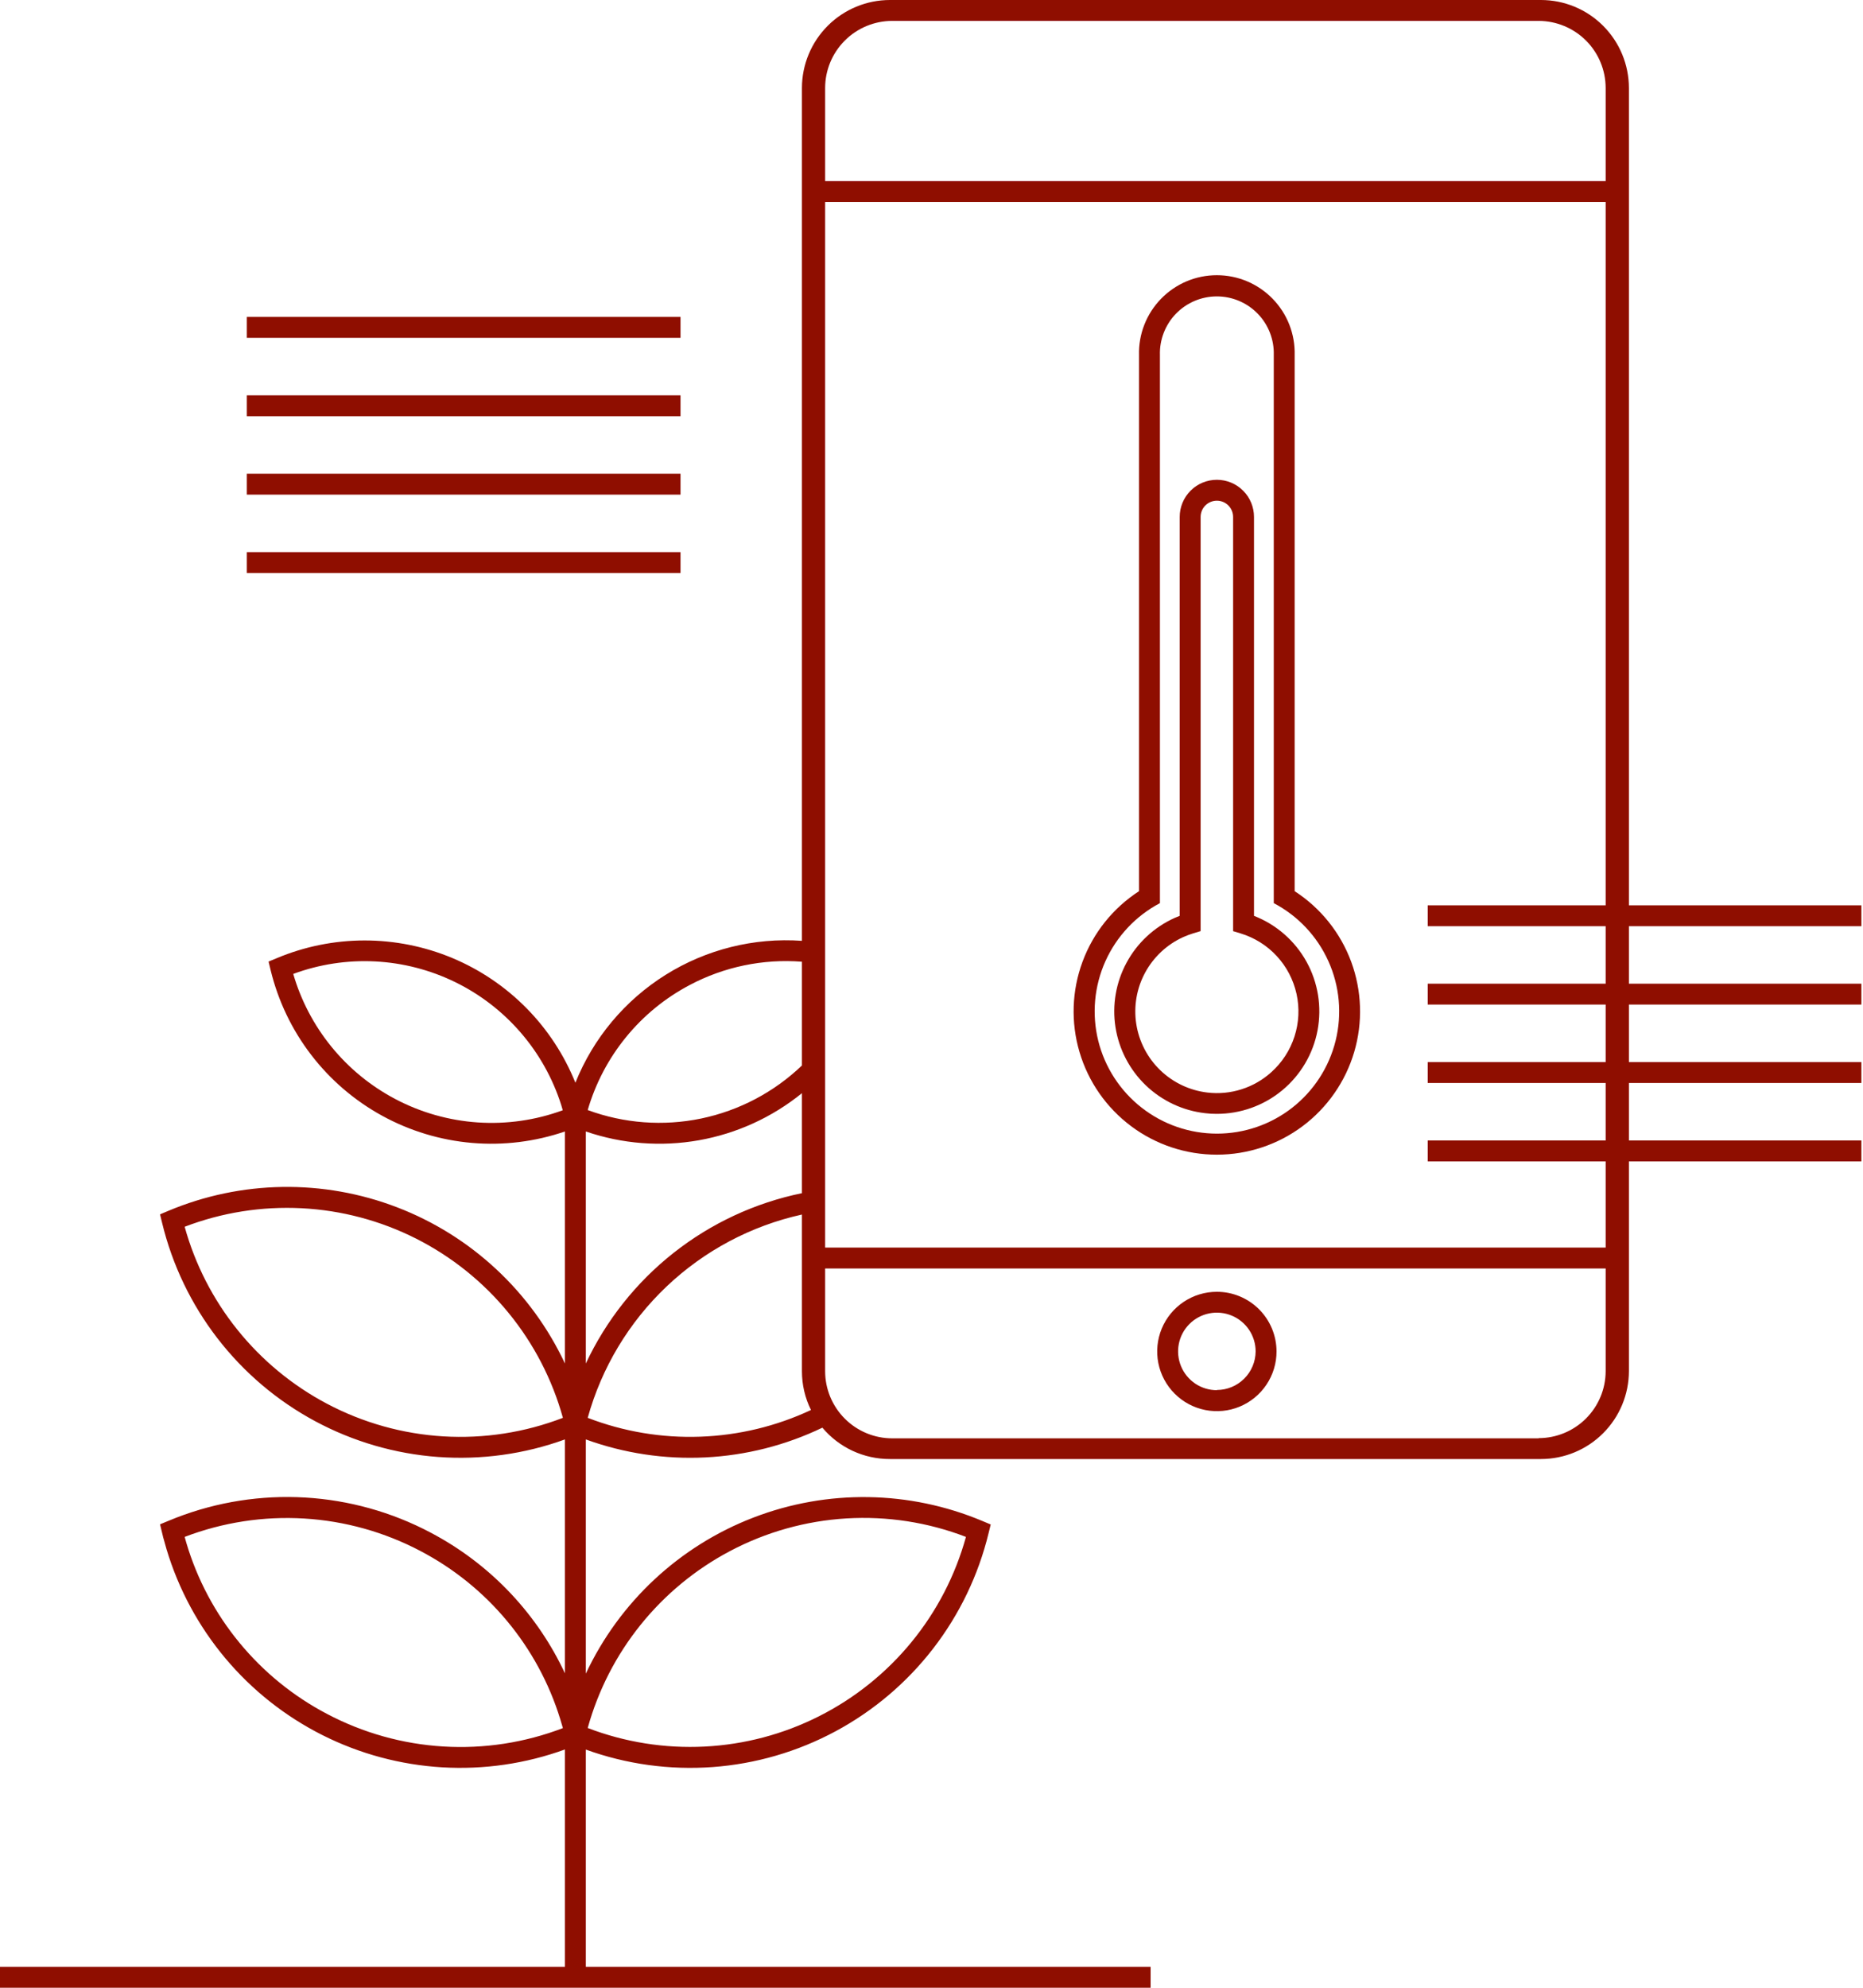
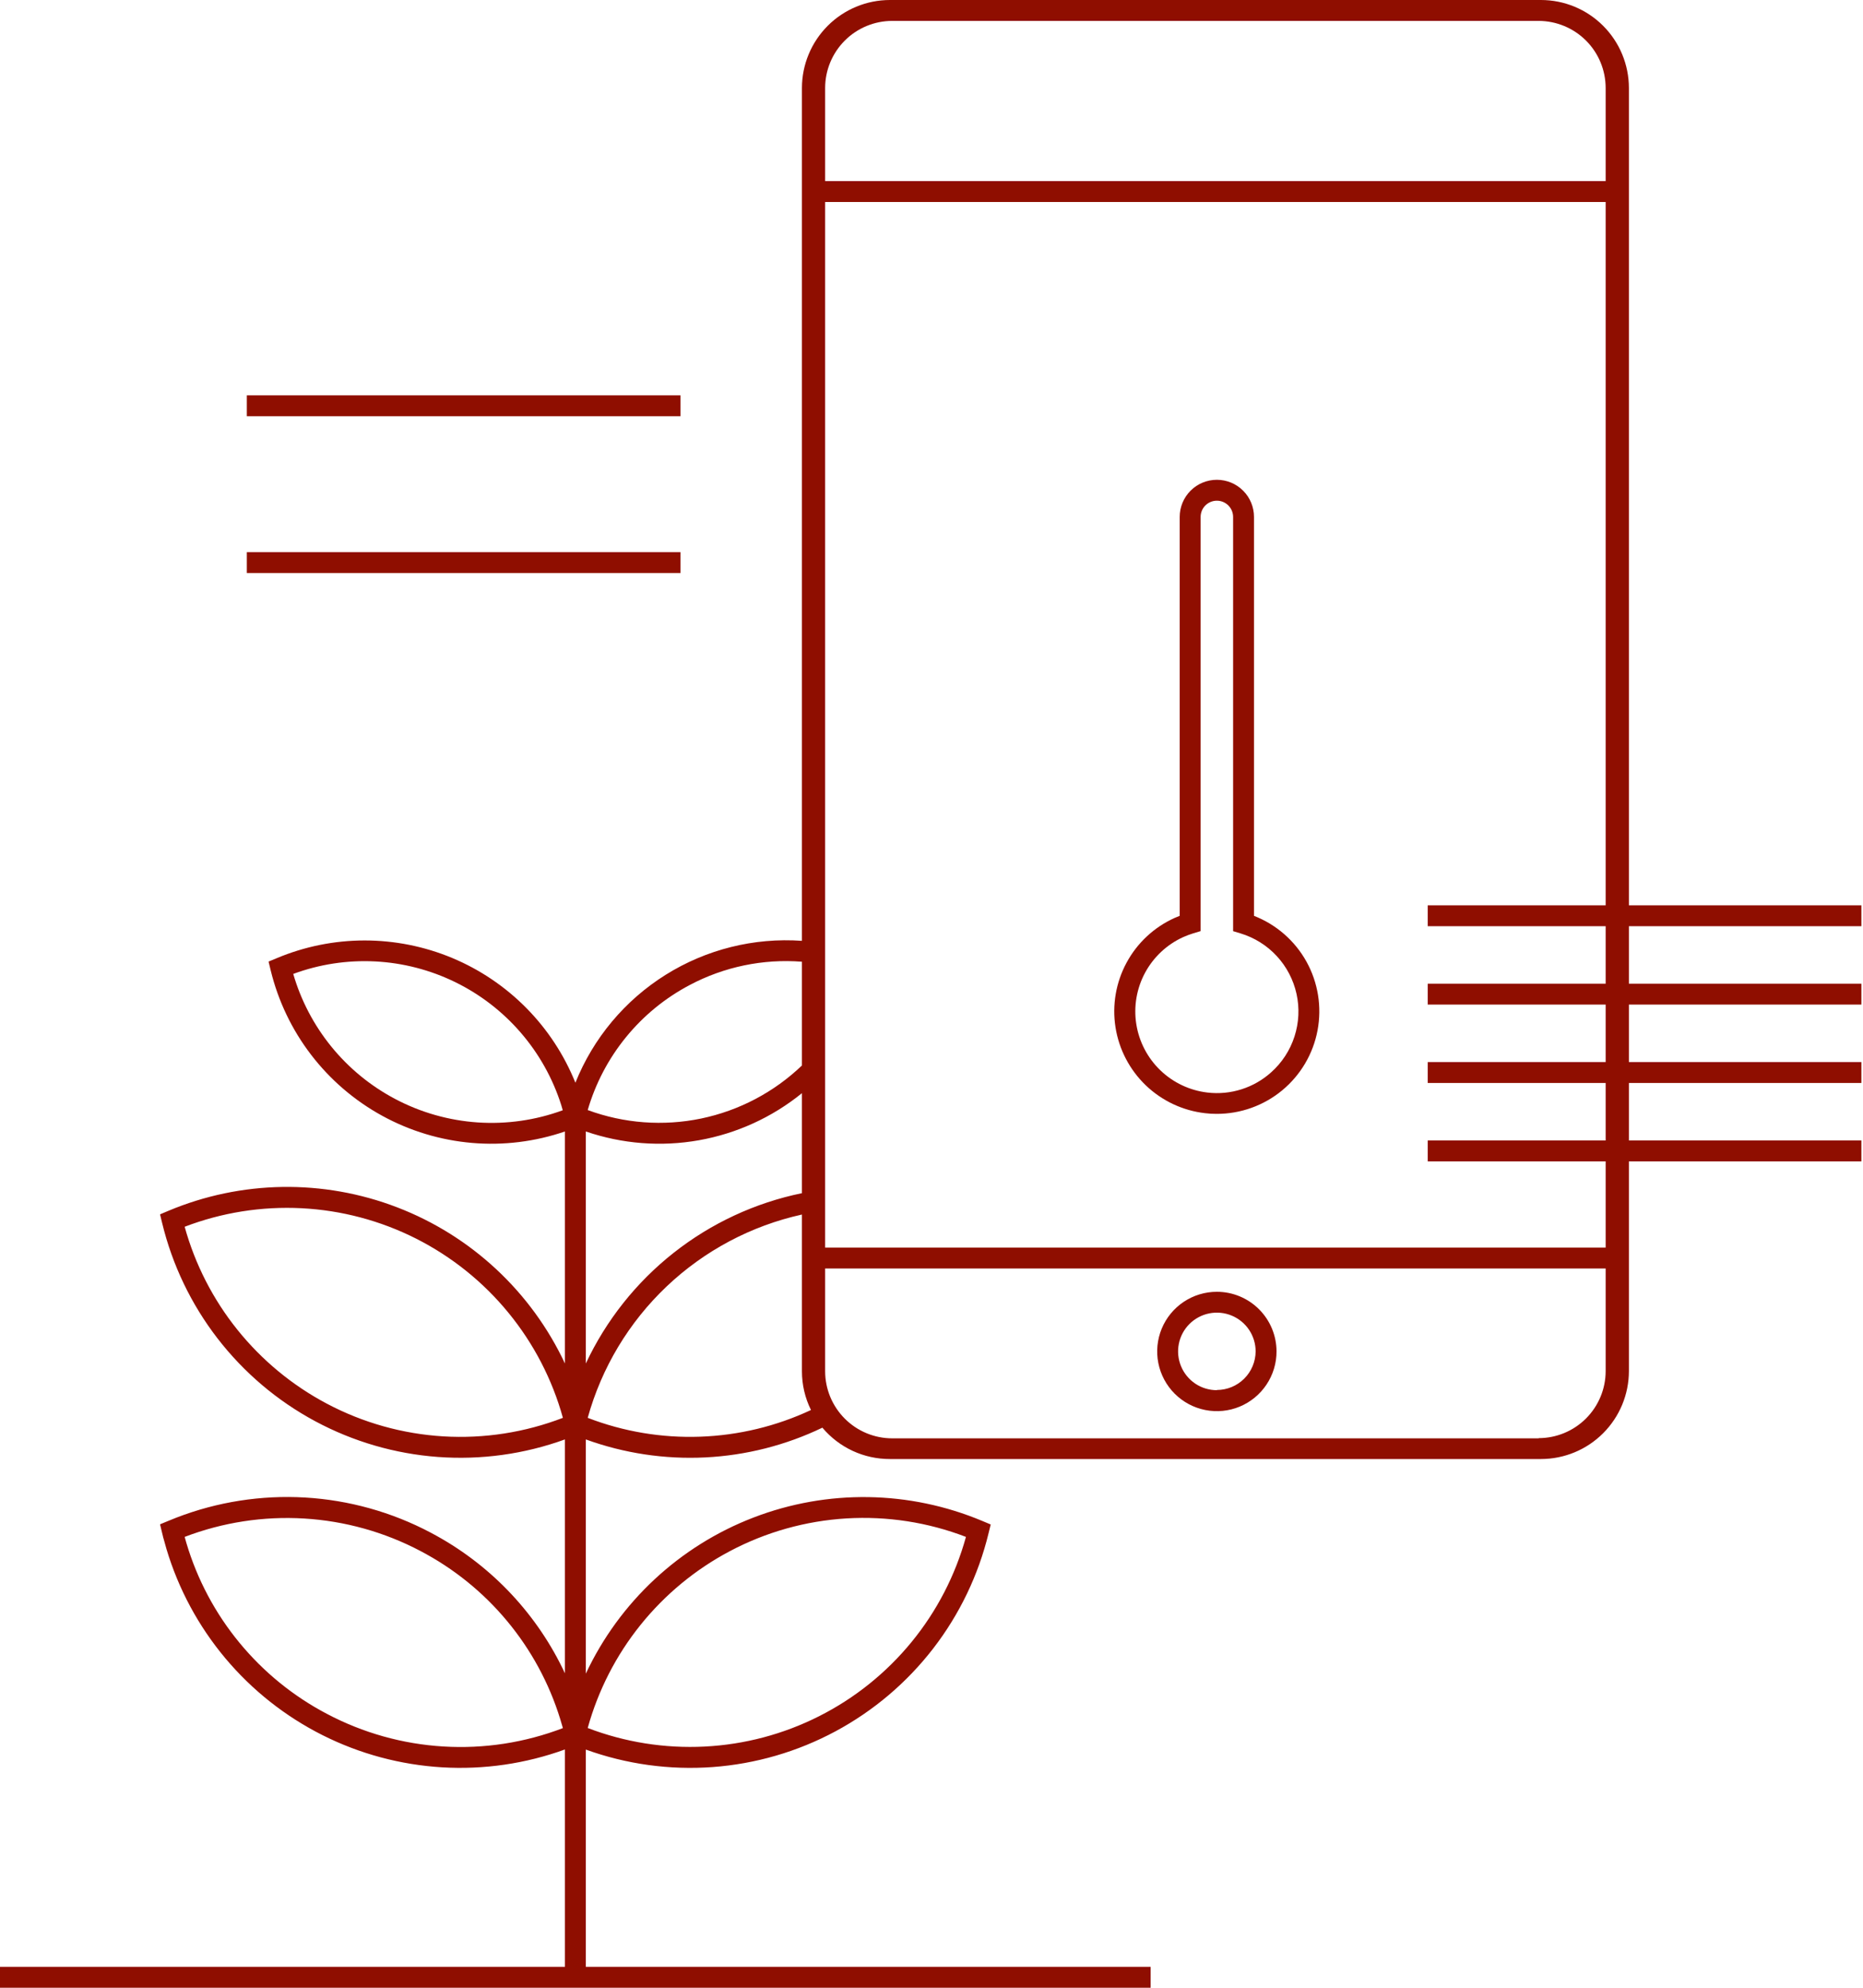
<svg xmlns="http://www.w3.org/2000/svg" width="75" height="80" viewBox="0 0 75 80" fill="none">
-   <path d="M52.12 35.867V14.291C52.131 13.873 52.058 13.457 51.906 13.067C51.753 12.677 51.524 12.322 51.232 12.023C50.94 11.723 50.591 11.485 50.206 11.322C49.82 11.159 49.406 11.076 48.987 11.076C48.569 11.076 48.155 11.159 47.769 11.322C47.384 11.485 47.035 11.723 46.743 12.023C46.451 12.322 46.222 12.677 46.069 13.067C45.916 13.457 45.843 13.873 45.854 14.291V35.867C44.81 36.543 44.012 37.538 43.58 38.705C43.148 39.872 43.105 41.147 43.458 42.34C43.81 43.533 44.539 44.58 45.536 45.325C46.532 46.07 47.743 46.472 48.987 46.472C50.231 46.472 51.442 46.07 52.439 45.325C53.435 44.58 54.164 43.533 54.517 42.34C54.869 41.147 54.826 39.872 54.395 38.705C53.963 37.538 53.165 36.543 52.12 35.867ZM48.988 45.625C47.889 45.624 46.821 45.255 45.956 44.577C45.09 43.899 44.476 42.951 44.212 41.884C43.949 40.816 44.05 39.691 44.5 38.688C44.95 37.685 45.723 36.861 46.696 36.348V14.291C46.686 13.984 46.739 13.679 46.85 13.393C46.961 13.106 47.128 12.845 47.342 12.625C47.555 12.405 47.811 12.23 48.094 12.11C48.377 11.991 48.68 11.929 48.987 11.929C49.294 11.929 49.598 11.991 49.881 12.11C50.163 12.23 50.419 12.405 50.633 12.625C50.847 12.845 51.014 13.106 51.125 13.393C51.236 13.679 51.288 13.984 51.279 14.291V36.348C52.253 36.86 53.028 37.683 53.479 38.687C53.931 39.69 54.033 40.816 53.769 41.884C53.505 42.952 52.891 43.901 52.024 44.58C51.158 45.258 50.089 45.626 48.988 45.625Z" fill="#8F0E00" />
  <path d="M50.483 36.859V20.805C50.483 20.409 50.326 20.028 50.045 19.748C49.765 19.467 49.385 19.31 48.988 19.31C48.591 19.31 48.211 19.467 47.93 19.748C47.65 20.028 47.492 20.409 47.492 20.805V36.859C47.423 36.887 47.354 36.914 47.282 36.946C46.459 37.318 45.782 37.949 45.353 38.744C44.924 39.538 44.767 40.451 44.907 41.343C45.047 42.235 45.476 43.056 46.127 43.681C46.779 44.306 47.618 44.7 48.515 44.802C48.667 44.821 48.821 44.83 48.975 44.829C49.939 44.832 50.873 44.498 51.615 43.885C52.358 43.271 52.863 42.417 53.041 41.47C53.22 40.524 53.062 39.544 52.595 38.702C52.127 37.86 51.379 37.208 50.481 36.859H50.483ZM51.176 43.155C50.831 43.466 50.423 43.7 49.981 43.84C49.538 43.981 49.071 44.026 48.609 43.971C47.896 43.888 47.23 43.573 46.712 43.075C46.195 42.577 45.855 41.924 45.744 41.214C45.633 40.505 45.758 39.778 46.099 39.147C46.441 38.515 46.979 38.012 47.633 37.715C47.764 37.657 47.898 37.606 48.035 37.564L48.334 37.474V20.805C48.334 20.632 48.403 20.465 48.525 20.343C48.648 20.22 48.815 20.151 48.988 20.151C49.161 20.151 49.328 20.22 49.45 20.343C49.573 20.465 49.642 20.632 49.642 20.805V37.476L49.941 37.566C50.499 37.735 51.002 38.049 51.398 38.477C51.794 38.904 52.069 39.43 52.195 39.999C52.321 40.568 52.292 41.16 52.113 41.715C51.934 42.27 51.611 42.767 51.176 43.155ZM48.988 51.99C48.513 51.99 48.048 52.131 47.653 52.395C47.258 52.659 46.95 53.034 46.768 53.473C46.587 53.912 46.539 54.395 46.632 54.861C46.725 55.327 46.954 55.755 47.29 56.091C47.626 56.427 48.054 56.656 48.521 56.748C48.987 56.841 49.47 56.793 49.909 56.611C50.348 56.428 50.723 56.12 50.986 55.725C51.25 55.33 51.391 54.865 51.39 54.39C51.389 53.753 51.136 53.143 50.685 52.693C50.235 52.243 49.624 51.99 48.988 51.99ZM48.988 55.95C48.679 55.95 48.377 55.859 48.121 55.688C47.864 55.516 47.664 55.272 47.546 54.987C47.428 54.702 47.397 54.388 47.457 54.085C47.517 53.782 47.666 53.504 47.884 53.286C48.103 53.068 48.381 52.919 48.684 52.859C48.986 52.799 49.3 52.83 49.585 52.948C49.87 53.066 50.114 53.266 50.286 53.523C50.457 53.779 50.549 54.081 50.549 54.39C50.546 54.802 50.38 55.197 50.088 55.487C49.796 55.778 49.4 55.942 48.988 55.942V55.95Z" fill="#8F0E00" />
-   <path d="M27.396 12.755H9.937V13.597H27.396V12.755Z" fill="#8F0E00" />
  <path d="M27.396 15.911H9.937V16.752H27.396V15.911Z" fill="#8F0E00" />
-   <path d="M27.396 19.066H9.937V19.907H27.396V19.066Z" fill="#8F0E00" />
  <path d="M27.396 22.221H9.937V23.062H27.396V22.221Z" fill="#8F0E00" />
  <path d="M74.935 37.276V36.435H65.576V3.54C65.575 2.602 65.202 1.702 64.538 1.038C63.875 0.374 62.975 0.001 62.036 0H35.825C34.886 0.001 33.986 0.374 33.322 1.038C32.659 1.702 32.285 2.602 32.284 3.54V37.865C30.355 37.729 28.433 38.209 26.794 39.235C25.155 40.262 23.884 41.781 23.164 43.576C22.711 42.452 22.039 41.429 21.187 40.567C20.335 39.705 19.32 39.021 18.202 38.554C17.083 38.088 15.883 37.849 14.671 37.85C13.459 37.852 12.26 38.094 11.142 38.563L10.812 38.7L10.896 39.049C11.197 40.284 11.751 41.443 12.525 42.452C13.298 43.46 14.273 44.297 15.388 44.907C16.503 45.518 17.733 45.889 18.999 45.998C20.265 46.107 21.541 45.95 22.743 45.538V54.876C21.389 51.989 18.97 49.737 15.994 48.593C13.017 47.448 9.713 47.498 6.773 48.734L6.443 48.873L6.527 49.22C6.936 50.908 7.695 52.491 8.757 53.866C9.819 55.241 11.158 56.377 12.689 57.199C14.219 58.021 15.905 58.511 17.637 58.638C19.37 58.764 21.11 58.524 22.743 57.932V67.345C21.649 65.005 19.844 63.071 17.585 61.817C17.501 61.769 17.415 61.723 17.331 61.679C15.768 60.854 14.046 60.374 12.282 60.27C10.518 60.167 8.752 60.443 7.103 61.079C6.992 61.121 6.893 61.165 6.773 61.212L6.443 61.348L6.527 61.697C6.542 61.761 6.559 61.824 6.573 61.887L6.594 61.958C6.628 62.089 6.664 62.217 6.702 62.343C7.184 63.954 7.99 65.449 9.07 66.737C10.15 68.025 11.482 69.078 12.984 69.834C14.486 70.589 16.126 71.029 17.804 71.129C19.482 71.228 21.163 70.983 22.743 70.41V79.159H0V80H46.321V79.159H23.584V70.414C25.217 71.005 26.957 71.244 28.689 71.118C30.42 70.991 32.106 70.501 33.636 69.679C35.166 68.857 36.505 67.722 37.567 66.348C38.628 64.974 39.389 63.391 39.798 61.704L39.884 61.355L39.552 61.216C36.612 59.981 33.309 59.931 30.333 61.076C27.357 62.22 24.939 64.472 23.584 67.358V57.932C25.123 58.491 26.758 58.737 28.393 58.656C30.029 58.575 31.631 58.168 33.107 57.459C33.44 57.855 33.856 58.174 34.325 58.392C34.795 58.61 35.307 58.722 35.825 58.721H62.036C62.975 58.72 63.875 58.347 64.538 57.683C65.202 57.019 65.575 56.12 65.576 55.181V46.742H74.935V45.9H65.576V43.586H74.935V42.745H65.576V40.431H74.935V39.59H65.576V37.276H74.935ZM32.284 48.021C30.401 48.408 28.634 49.229 27.123 50.419C25.613 51.609 24.401 53.135 23.584 54.876V45.538C25.046 46.04 26.612 46.161 28.134 45.892C29.655 45.622 31.084 44.97 32.284 43.997V48.021ZM33.218 8.13H64.64V36.435H57.476V37.276H64.64V39.59H57.476V40.431H64.64V42.745H57.476V43.586H64.64V45.9H57.476V46.742H64.64V50.21H33.218V8.13ZM35.919 0.841H61.941C62.657 0.843 63.343 1.127 63.849 1.633C64.355 2.139 64.639 2.825 64.64 3.54V7.289H33.218V3.54C33.219 2.824 33.504 2.138 34.011 1.632C34.517 1.126 35.203 0.842 35.919 0.841ZM27.764 39.645C29.151 38.909 30.719 38.584 32.284 38.706V42.882C31.159 43.959 29.754 44.698 28.23 45.016C26.705 45.333 25.121 45.215 23.66 44.676C23.972 43.605 24.495 42.608 25.201 41.743C25.905 40.879 26.777 40.165 27.764 39.645ZM15.905 44.228C14.919 43.707 14.048 42.993 13.344 42.129C12.639 41.264 12.116 40.267 11.805 39.197C12.858 38.808 13.979 38.637 15.1 38.694C16.221 38.751 17.319 39.035 18.328 39.528C19.336 40.021 20.234 40.714 20.967 41.564C21.701 42.414 22.254 43.404 22.594 44.474C22.615 44.541 22.636 44.609 22.655 44.684C21.56 45.086 20.394 45.252 19.231 45.174C18.068 45.095 16.935 44.773 15.905 44.228ZM13.159 56.493C11.771 55.759 10.547 54.748 9.562 53.524C8.577 52.3 7.853 50.887 7.434 49.373C8.934 48.799 10.537 48.545 12.142 48.627C13.746 48.709 15.315 49.125 16.749 49.849C18.183 50.574 19.449 51.589 20.467 52.832C21.485 54.074 22.233 55.515 22.661 57.063C21.128 57.653 19.487 57.907 17.848 57.809C16.209 57.71 14.611 57.262 13.159 56.493ZM13.159 68.976C11.806 68.266 10.609 67.292 9.638 66.112C8.666 64.933 7.941 63.57 7.505 62.106C7.482 62.024 7.457 61.939 7.434 61.855C8.967 61.269 10.608 61.016 12.246 61.115C13.885 61.214 15.483 61.661 16.935 62.427C17.015 62.469 17.095 62.512 17.173 62.556C18.492 63.288 19.654 64.274 20.59 65.457C21.527 66.64 22.221 67.997 22.631 69.449C22.642 69.483 22.65 69.516 22.661 69.55C21.128 70.137 19.487 70.39 17.848 70.29C16.209 70.192 14.611 69.743 13.159 68.976ZM29.386 62.427C30.837 61.659 32.435 61.21 34.075 61.111C35.714 61.013 37.355 61.266 38.887 61.855C38.459 63.404 37.713 64.846 36.695 66.088C35.677 67.331 34.41 68.347 32.976 69.071C31.542 69.796 29.973 70.212 28.368 70.293C26.764 70.375 25.16 70.12 23.66 69.546C24.079 68.032 24.803 66.619 25.788 65.395C26.773 64.171 27.997 63.161 29.386 62.427ZM23.66 57.063C24.219 55.045 25.317 53.217 26.837 51.775C28.356 50.334 30.239 49.333 32.284 48.881V55.191C32.284 55.731 32.409 56.264 32.648 56.748C31.248 57.403 29.731 57.768 28.186 57.822C26.642 57.877 25.102 57.619 23.66 57.063ZM61.944 57.888H35.919C35.203 57.888 34.517 57.603 34.011 57.097C33.504 56.591 33.219 55.905 33.218 55.189V51.052H64.64V55.189C64.638 55.903 64.352 56.587 63.846 57.092C63.34 57.596 62.656 57.879 61.941 57.88L61.944 57.888Z" fill="#8F0E00" />
</svg>